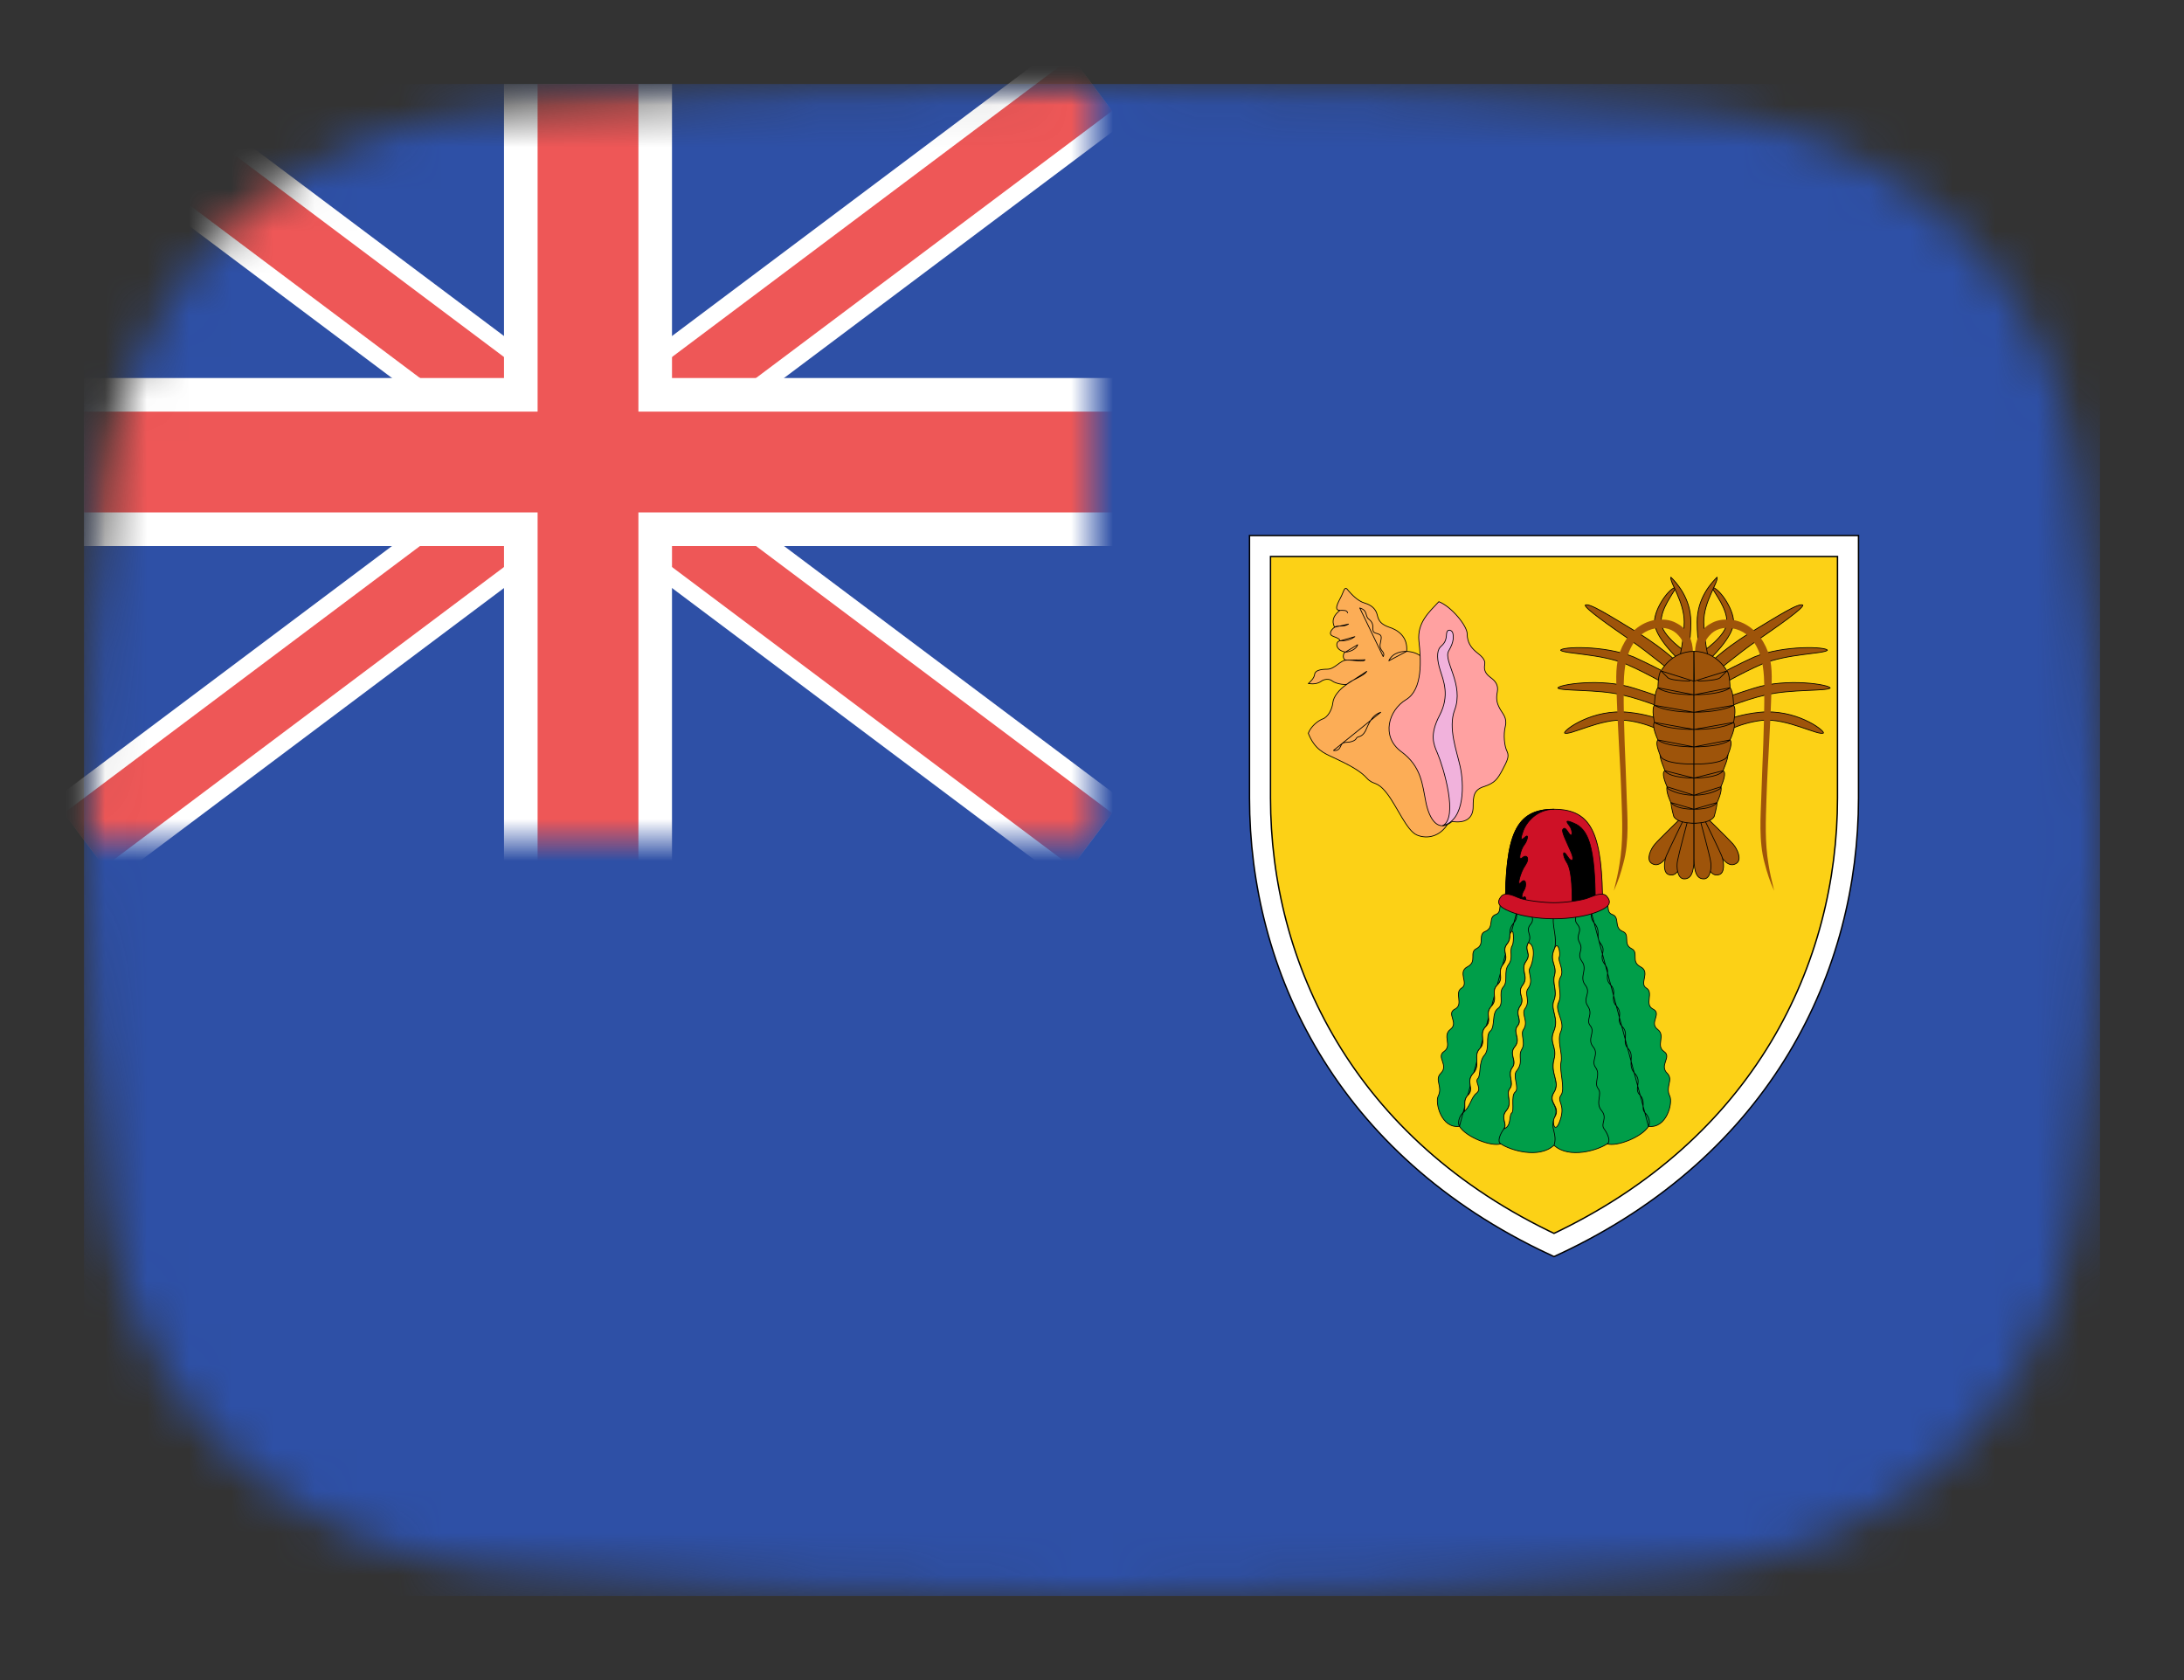
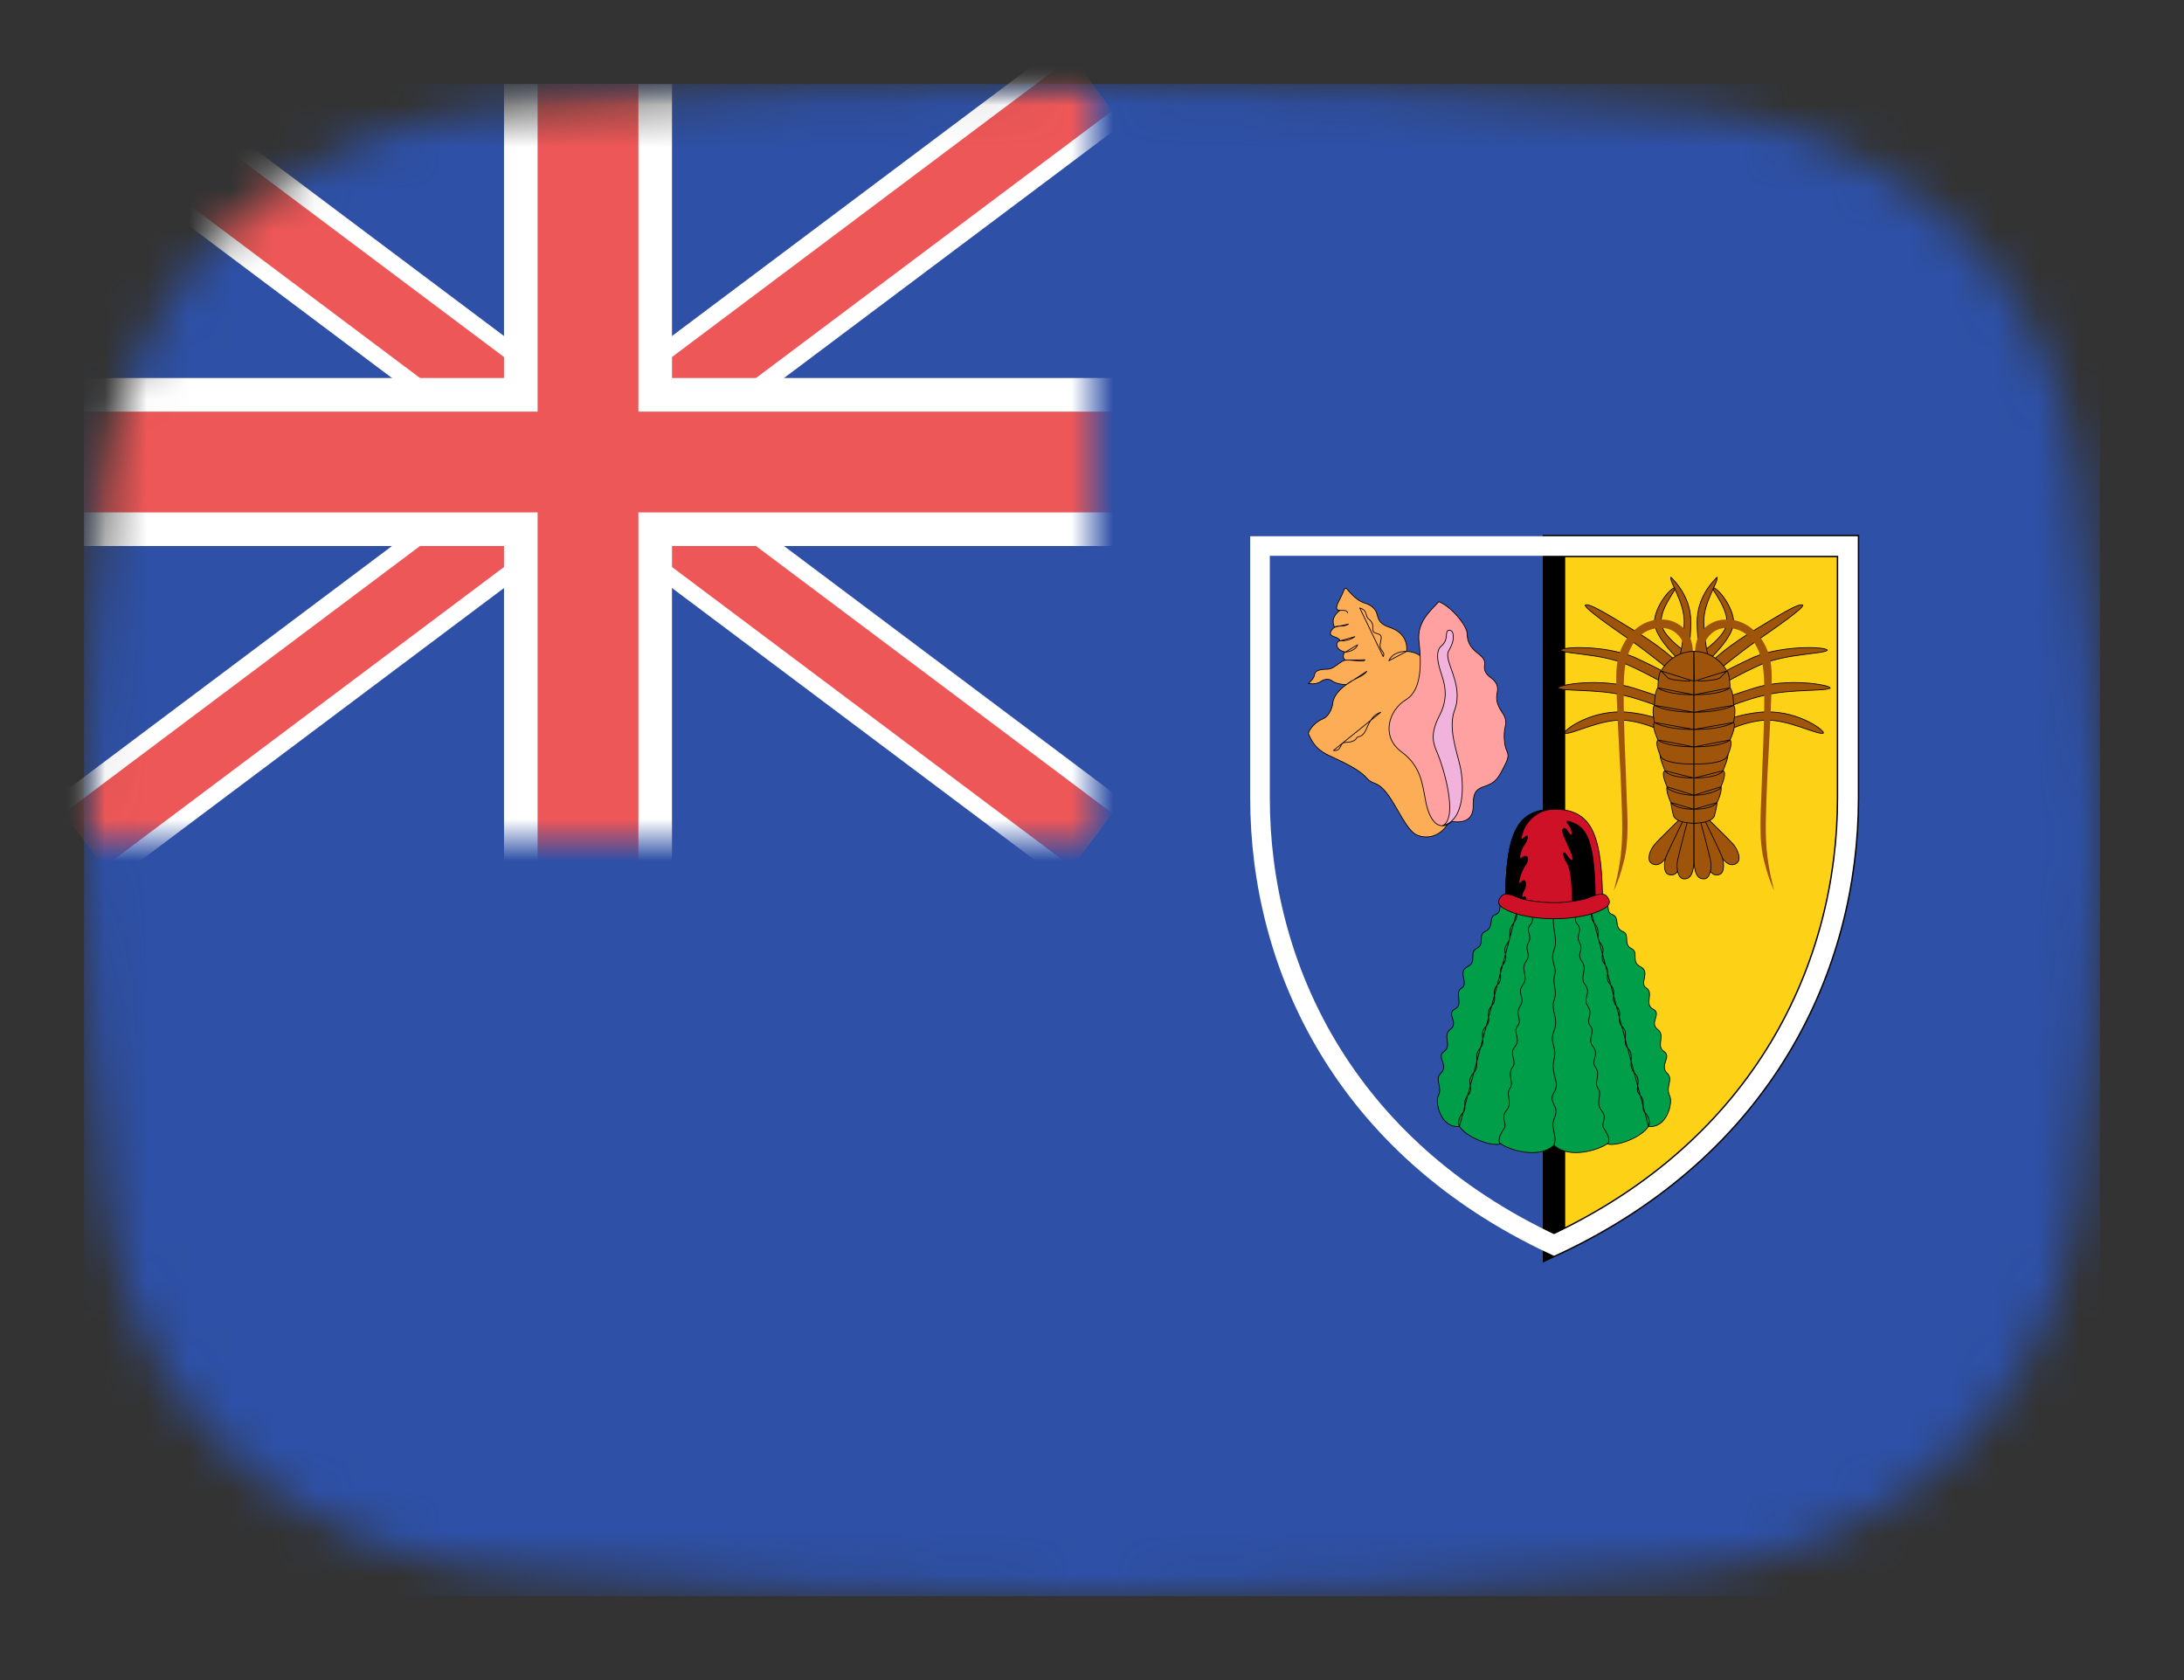
<svg xmlns="http://www.w3.org/2000/svg" width="52" height="40" viewBox="0 0 52 40" fill="none">
  <rect x="0" y="0" width="52" height="40" fill="#333333" stroke="none" />
  <mask id="mask0_872_15715" style="mask-type:alpha" maskUnits="userSpaceOnUse" x="2" y="2" width="48" height="36">
    <path d="M2.569 11.136C3.167 6.412 7.042 3.002 11.786 2.609C15.641 2.289 20.62 2 26 2C31.38 2 36.359 2.289 40.214 2.609C44.959 3.002 48.833 6.412 49.431 11.136C49.752 13.676 50 16.704 50 20C50 23.296 49.752 26.324 49.431 28.864C48.833 33.587 44.959 36.998 40.214 37.391C36.359 37.711 31.38 38 26 38C20.62 38 15.641 37.711 11.786 37.391C7.042 36.998 3.167 33.587 2.569 28.864C2.248 26.324 2 23.296 2 20C2 16.704 2.248 13.676 2.569 11.136Z" fill="#00D0BF" />
  </mask>
  <g mask="url(#mask0_872_15715)">
    <path d="M50 2H2V38H50V2Z" fill="#2E50A6" />
-     <path d="M44 13V19C44 23 42 27.308 37 29.642C32 27.308 30 23 30 19V13H44Z" fill="#FCD116" stroke="black" stroke-width="0.533" />
+     <path d="M44 13V19C44 23 42 27.308 37 29.642V13H44Z" fill="#FCD116" stroke="black" stroke-width="0.533" />
    <path d="M44 13V19C44 23 42 27.308 37 29.642C32 27.308 30 23 30 19V13H44Z" stroke="white" stroke-width="0.467" />
    <path d="M34.475 19.608C34.292 19.917 33.984 19.983 33.742 19.883C33.492 19.783 33.267 19.2 33.017 18.883C32.775 18.575 32.709 18.708 32.542 18.525C32.384 18.35 32.134 18.217 31.742 18.033C31.525 17.933 31.3 17.842 31.15 17.458C31.209 17.3 31.367 17.167 31.492 17.117C31.617 17.075 31.717 16.892 31.734 16.733C31.75 16.583 31.884 16.417 32.067 16.292C31.984 16.308 31.809 16.275 31.725 16.217C31.65 16.15 31.525 16.167 31.45 16.225C31.375 16.275 31.284 16.292 31.15 16.275C31.2 16.233 31.292 16.142 31.3 16.058C31.309 15.975 31.409 15.933 31.6 15.933C31.784 15.933 31.909 15.717 32.059 15.717C31.95 15.717 31.975 15.533 32.034 15.525C31.767 15.475 31.8 15.258 31.909 15.258C31.9 15.225 31.867 15.192 31.742 15.15C31.625 15.108 31.684 15 31.775 14.933C31.692 14.767 31.767 14.642 31.9 14.533C31.717 14.525 31.917 14.267 31.967 14.125C32.017 13.992 32.042 13.975 32.1 14.058C32.167 14.133 32.317 14.308 32.492 14.358C32.659 14.408 32.759 14.5 32.792 14.642C32.825 14.792 32.892 14.867 33.075 14.933C33.267 14.992 33.525 15.15 33.492 15.508C33.642 15.517 33.75 15.558 33.842 15.633" fill="#FCAD56" />
    <path d="M34.475 19.608C34.292 19.917 33.984 19.983 33.742 19.883C33.492 19.783 33.267 19.2 33.017 18.883C32.775 18.575 32.709 18.708 32.542 18.525C32.384 18.35 32.134 18.217 31.742 18.033C31.525 17.933 31.3 17.842 31.15 17.458C31.209 17.3 31.367 17.167 31.492 17.117C31.617 17.075 31.717 16.892 31.734 16.733C31.75 16.583 31.884 16.417 32.067 16.292C31.984 16.308 31.809 16.275 31.725 16.217C31.65 16.15 31.525 16.167 31.45 16.225C31.375 16.275 31.284 16.292 31.15 16.275C31.2 16.233 31.292 16.142 31.3 16.058C31.309 15.975 31.409 15.933 31.6 15.933C31.784 15.933 31.909 15.717 32.059 15.717C31.95 15.717 31.975 15.533 32.034 15.525C31.767 15.475 31.8 15.258 31.909 15.258C31.9 15.225 31.867 15.192 31.742 15.15C31.625 15.108 31.684 15 31.775 14.933C31.692 14.767 31.767 14.642 31.9 14.533C31.717 14.525 31.917 14.267 31.967 14.125C32.017 13.992 32.042 13.975 32.1 14.058C32.167 14.133 32.317 14.308 32.492 14.358C32.659 14.408 32.759 14.5 32.792 14.642C32.825 14.792 32.892 14.867 33.075 14.933C33.267 14.992 33.525 15.15 33.492 15.508C33.642 15.517 33.75 15.558 33.842 15.633" stroke="black" stroke-width="0.018" stroke-linecap="round" stroke-linejoin="round" />
    <path d="M34.933 15.092C34.933 15.292 35.025 15.417 35.141 15.517C35.266 15.617 35.375 15.7 35.35 15.825C35.325 15.959 35.375 16.042 35.483 16.125C35.6 16.209 35.683 16.308 35.65 16.475C35.616 16.642 35.641 16.742 35.708 16.867C35.775 16.992 35.891 17.092 35.841 17.292C35.791 17.492 35.816 17.759 35.883 17.892C35.941 18.017 35.883 18.117 35.766 18.342C35.65 18.558 35.583 18.642 35.341 18.725C35.091 18.8 35.075 18.95 35.075 19.209C35.075 19.475 34.9 19.608 34.575 19.558C34.241 19.834 34.033 19.509 33.95 19.1C33.866 18.692 33.85 18.25 33.358 17.892C32.875 17.525 33.066 16.909 33.475 16.659C33.883 16.417 33.833 15.7 33.783 15.258C33.741 14.817 34.033 14.567 34.258 14.325C34.558 14.442 34.933 14.9 34.933 15.092Z" fill="#FFA1A1" stroke="black" stroke-width="0.018" stroke-linecap="round" stroke-linejoin="round" />
    <path d="M34.225 17.933C34.133 17.717 34.033 17.5 34.275 17.033C34.525 16.558 34.366 16.2 34.291 15.958C34.216 15.725 34.2 15.508 34.291 15.408C34.391 15.317 34.433 15.258 34.441 15.1C34.45 14.95 34.575 15 34.591 15.075C34.608 15.15 34.625 15.275 34.491 15.5C34.358 15.733 34.866 16.3 34.633 16.908C34.475 17.333 34.683 17.875 34.766 18.25C34.85 18.625 34.9 19.525 34.35 19.658C34.725 19.475 34.375 18.283 34.225 17.933Z" fill="#F1B2DC" stroke="black" stroke-width="0.018" stroke-linecap="round" stroke-linejoin="round" />
    <path d="M31.9 14.533C31.958 14.533 32.083 14.517 32.083 14.592M31.75 17.867C31.842 17.883 31.892 17.833 31.917 17.775C31.942 17.717 31.958 17.683 32.042 17.675C32.125 17.675 32.258 17.65 32.292 17.583C32.317 17.517 32.417 17.575 32.508 17.408C32.592 17.233 32.65 17.033 32.875 16.958L31.75 17.867ZM33.492 15.508C33.408 15.508 33.167 15.517 33.067 15.733L33.492 15.508ZM32.375 14.475C32.575 14.533 32.492 14.667 32.592 14.742C32.775 14.883 32.608 15.033 32.758 15.075C32.908 15.117 32.9 15.142 32.867 15.308C32.817 15.5 33 15.508 32.933 15.633L32.375 14.475ZM32.067 16.292C32.183 16.183 32.475 16.1 32.542 15.983L32.067 16.292ZM32.058 15.717C32.233 15.708 32.467 15.775 32.5 15.708L32.058 15.717ZM32.033 15.525C32.117 15.525 32.292 15.467 32.325 15.35L32.033 15.525ZM31.908 15.258C32.008 15.258 32.133 15.25 32.258 15.158L31.908 15.258ZM31.775 14.933C31.85 14.875 31.983 14.942 32.108 14.858L31.775 14.933Z" stroke="black" stroke-width="0.018" stroke-linecap="round" stroke-linejoin="round" />
    <path d="M39.875 16.058C39.875 16.058 39.292 15.567 38.808 15.233C38.325 14.9 37.742 14.492 37.742 14.408C37.833 14.342 38.325 14.658 39 15.067C39.683 15.483 40.067 15.892 40.067 15.892L39.875 16.058ZM39.833 16.392C39.833 16.392 39.267 16.05 38.708 15.808C38.125 15.567 37.25 15.567 37.158 15.483C37.158 15.4 38.175 15.35 38.9 15.642C39.642 15.983 40.025 16.225 40.025 16.225L39.833 16.392ZM39.825 16.958C39.825 16.958 39.208 16.675 38.608 16.542C38.025 16.408 37.192 16.458 37.092 16.383C37.092 16.3 38.125 16.133 38.9 16.383C39.683 16.625 40.017 16.792 40.017 16.792L39.825 16.958ZM39.792 17.533C39.792 17.533 39.325 17.217 38.708 17.15C38.125 17.092 37.35 17.533 37.25 17.45C37.25 17.367 37.925 16.875 38.767 16.958C39.592 17.042 39.983 17.367 39.983 17.367L39.792 17.533ZM39.983 15.717C39.983 15.717 39.392 15.175 39.392 14.808C39.392 14.483 39.75 13.983 39.908 13.983C39.825 14.15 39.55 14.483 39.55 14.808C39.55 15.142 40.175 15.55 40.175 15.55L39.983 15.717Z" fill="#9E540A" stroke="black" stroke-width="0.018" stroke-linecap="round" stroke-linejoin="round" />
    <path d="M39.983 15.717C39.983 15.717 40.1 15.175 40.1 14.808C40.1 14.317 39.75 13.867 39.783 13.742C39.908 13.867 40.258 14.233 40.258 14.808C40.258 15.308 40.175 15.55 40.175 15.55L39.983 15.717Z" fill="#9E540A" stroke="black" stroke-width="0.018" stroke-linecap="round" stroke-linejoin="round" />
    <path d="M40.125 15.542C40.125 15.383 40.066 15.242 39.967 15.133C39.833 14.975 39.633 14.925 39.425 14.958C39.175 15 38.975 15.15 38.85 15.383C38.683 15.692 38.666 16.025 38.658 16.35C38.658 17.475 38.7 17.933 38.733 19.042C38.742 19.367 38.8 20.033 38.65 20.558C38.592 20.783 38.525 20.992 38.425 21.208C38.492 20.933 38.525 20.792 38.558 20.583C38.65 20.042 38.625 19.533 38.608 19.033C38.575 18.008 38.517 17.483 38.483 16.242C38.475 15.867 38.508 15.583 38.683 15.283C38.867 14.975 39.183 14.75 39.541 14.75C39.691 14.75 39.816 14.775 39.941 14.85C40.191 14.983 40.308 15.258 40.308 15.533L40.125 15.542Z" fill="#9E540A" />
    <path d="M40.175 19.558C40.175 19.558 39.942 19.975 39.767 20.275C39.592 20.575 39.45 20.642 39.317 20.55C39.192 20.459 39.3 20.217 39.4 20.1C39.5 19.983 40.059 19.442 40.059 19.442L40.175 19.558Z" fill="#9E540A" stroke="black" stroke-width="0.018" stroke-linecap="round" stroke-linejoin="round" />
    <path d="M40.234 19.592C40.234 19.592 40.142 20.067 40.067 20.409C40 20.75 39.884 20.867 39.742 20.825C39.592 20.792 39.617 20.517 39.675 20.375C39.734 20.233 40.084 19.517 40.084 19.517L40.234 19.592Z" fill="#9E540A" stroke="black" stroke-width="0.018" stroke-linecap="round" stroke-linejoin="round" />
    <path d="M40.333 19.608C40.333 19.608 40.333 20.092 40.333 20.442C40.333 20.792 40.25 20.933 40.092 20.925C39.941 20.917 39.908 20.65 39.941 20.492C39.967 20.342 40.175 19.567 40.175 19.567L40.333 19.608Z" fill="#9E540A" stroke="black" stroke-width="0.018" stroke-linecap="round" stroke-linejoin="round" />
    <path d="M40.333 19.6C39.892 19.592 39.85 19.433 39.85 19.433C39.85 19.433 39.792 19.233 39.783 19.108C39.775 19.092 39.658 18.842 39.692 18.733C39.65 18.633 39.55 18.392 39.642 18.35C39.6 18.233 39.533 18.1 39.525 17.975C39.492 17.883 39.408 17.683 39.475 17.617C39.475 17.617 39.317 17.283 39.392 17.2C39.392 17.2 39.317 16.875 39.392 16.792C39.392 16.792 39.392 16.458 39.475 16.375C39.475 16.375 39.475 16.05 39.55 15.967C39.55 15.983 39.783 15.508 40.333 15.508L40.325 16.217H40.333V19.6Z" fill="#9E540A" stroke="black" stroke-width="0.018" stroke-linecap="round" stroke-linejoin="round" />
    <path d="M40.333 18.192C39.625 18.192 39.55 18.025 39.55 18.025C39.55 18.025 39.542 18.008 39.525 17.975M40.333 17.783C39.625 17.775 39.475 17.617 39.475 17.617L40.333 17.783ZM40.333 17.367C39.625 17.367 39.392 17.2 39.392 17.2L40.333 17.367ZM40.333 16.958C39.625 16.95 39.392 16.792 39.392 16.792L40.333 16.958ZM40.333 16.542C39.625 16.533 39.475 16.375 39.475 16.375L40.333 16.542ZM40.325 16.217C40.333 16.217 39.792 16.217 39.708 16.133L39.55 15.975L40.325 16.217ZM40.333 19.267C40.125 19.267 39.892 19.233 39.783 19.108L40.333 19.267ZM40.333 18.933C39.942 18.933 39.708 18.775 39.708 18.775C39.708 18.775 39.7 18.758 39.692 18.733L40.333 18.933ZM40.333 18.525C39.817 18.517 39.675 18.408 39.642 18.35L40.333 18.525Z" stroke="black" stroke-width="0.018" stroke-linecap="round" stroke-linejoin="round" />
    <path d="M40.792 16.058C40.792 16.058 41.376 15.567 41.859 15.233C42.342 14.9 42.926 14.492 42.926 14.408C42.834 14.342 42.342 14.658 41.667 15.067C40.984 15.483 40.601 15.892 40.601 15.892L40.792 16.058ZM40.834 16.392C40.834 16.392 41.401 16.05 41.959 15.808C42.542 15.567 43.417 15.567 43.509 15.483C43.509 15.4 42.492 15.35 41.767 15.642C41.026 15.983 40.642 16.225 40.642 16.225L40.834 16.392ZM40.842 16.958C40.842 16.958 41.459 16.675 42.059 16.542C42.642 16.408 43.476 16.458 43.576 16.383C43.576 16.3 42.542 16.133 41.767 16.383C40.984 16.625 40.651 16.792 40.651 16.792L40.842 16.958ZM40.876 17.533C40.876 17.533 41.342 17.217 41.959 17.15C42.542 17.092 43.317 17.533 43.417 17.45C43.417 17.367 42.742 16.875 41.901 16.958C41.076 17.042 40.684 17.367 40.684 17.367L40.876 17.533ZM40.684 15.717C40.684 15.717 41.276 15.175 41.276 14.808C41.276 14.483 40.917 13.983 40.759 13.983C40.842 14.15 41.117 14.483 41.117 14.808C41.117 15.142 40.492 15.55 40.492 15.55L40.684 15.717Z" fill="#9E540A" stroke="black" stroke-width="0.018" stroke-linecap="round" stroke-linejoin="round" />
    <path d="M40.683 15.717C40.683 15.717 40.566 15.175 40.566 14.808C40.566 14.317 40.916 13.867 40.883 13.742C40.758 13.867 40.408 14.233 40.408 14.808C40.408 15.308 40.492 15.55 40.492 15.55L40.683 15.717Z" fill="#9E540A" stroke="black" stroke-width="0.018" stroke-linecap="round" stroke-linejoin="round" />
    <path d="M40.542 15.542C40.542 15.383 40.6 15.242 40.7 15.133C40.833 14.975 41.033 14.925 41.242 14.958C41.492 15 41.692 15.15 41.817 15.383C41.983 15.692 42 16.025 42.008 16.35C42.008 17.475 41.967 17.933 41.933 19.042C41.925 19.367 41.867 20.033 42.017 20.558C42.075 20.783 42.142 20.992 42.242 21.208C42.175 20.933 42.142 20.792 42.108 20.583C42.017 20.042 42.042 19.533 42.058 19.033C42.092 18.008 42.15 17.483 42.183 16.242C42.192 15.867 42.158 15.583 41.983 15.283C41.8 14.975 41.483 14.75 41.125 14.75C40.975 14.75 40.85 14.775 40.725 14.85C40.475 14.983 40.358 15.258 40.358 15.533L40.542 15.542Z" fill="#9E540A" />
    <path d="M40.492 19.558C40.492 19.558 40.725 19.975 40.901 20.275C41.075 20.575 41.217 20.642 41.35 20.55C41.475 20.459 41.367 20.217 41.267 20.1C41.167 19.983 40.609 19.442 40.609 19.442L40.492 19.558Z" fill="#9E540A" stroke="black" stroke-width="0.018" stroke-linecap="round" stroke-linejoin="round" />
    <path d="M40.434 19.592C40.434 19.592 40.525 20.067 40.6 20.409C40.667 20.75 40.784 20.867 40.925 20.825C41.075 20.792 41.05 20.517 40.992 20.375C40.934 20.233 40.584 19.517 40.584 19.517L40.434 19.592Z" fill="#9E540A" stroke="black" stroke-width="0.018" stroke-linecap="round" stroke-linejoin="round" />
    <path d="M40.334 19.608C40.334 19.608 40.334 20.092 40.334 20.442C40.334 20.792 40.417 20.933 40.576 20.925C40.726 20.917 40.759 20.65 40.726 20.492C40.701 20.342 40.492 19.567 40.492 19.567L40.334 19.608Z" fill="#9E540A" stroke="black" stroke-width="0.018" stroke-linecap="round" stroke-linejoin="round" />
    <path d="M40.333 19.6C40.775 19.592 40.816 19.433 40.816 19.433C40.816 19.433 40.875 19.233 40.883 19.108C40.891 19.092 41.008 18.842 40.975 18.733C41.016 18.633 41.116 18.392 41.025 18.35C41.066 18.233 41.133 18.1 41.141 17.975C41.175 17.883 41.258 17.683 41.191 17.617C41.191 17.617 41.35 17.283 41.275 17.2C41.275 17.2 41.35 16.875 41.275 16.792C41.275 16.792 41.275 16.458 41.191 16.375C41.191 16.375 41.191 16.05 41.116 15.967C41.116 15.983 40.883 15.508 40.333 15.508L40.341 16.217H40.333V19.6Z" fill="#9E540A" stroke="black" stroke-width="0.018" stroke-linecap="round" stroke-linejoin="round" />
    <path d="M40.333 18.192C41.041 18.192 41.116 18.025 41.116 18.025C41.116 18.025 41.125 18.008 41.141 17.975M40.333 17.783C41.041 17.775 41.191 17.617 41.191 17.617L40.333 17.783ZM40.333 17.367C41.041 17.367 41.275 17.2 41.275 17.2L40.333 17.367ZM40.333 16.958C41.041 16.95 41.275 16.792 41.275 16.792L40.333 16.958ZM40.333 16.542C41.041 16.533 41.191 16.375 41.191 16.375L40.333 16.542ZM40.341 16.217C40.333 16.217 40.875 16.217 40.958 16.133L41.116 15.975L40.341 16.217ZM40.333 19.267C40.541 19.267 40.775 19.233 40.883 19.108L40.333 19.267ZM40.333 18.933C40.725 18.933 40.958 18.775 40.958 18.775C40.958 18.775 40.966 18.758 40.975 18.733L40.333 18.933ZM40.333 18.525C40.85 18.517 40.991 18.408 41.025 18.35L40.333 18.525Z" stroke="black" stroke-width="0.018" stroke-linecap="round" stroke-linejoin="round" />
    <path d="M36.999 27.267C36.641 27.6 35.95 27.383 35.733 27.233C35.508 27.308 34.908 27.075 34.749 26.817C34.316 26.875 34.166 26.258 34.241 26.1C34.358 25.867 34.15 25.717 34.3 25.558C34.508 25.358 34.183 25.167 34.383 25.033C34.583 24.892 34.333 24.658 34.533 24.508C34.741 24.35 34.425 24.133 34.641 24.025C34.858 23.917 34.616 23.633 34.8 23.525C34.983 23.417 34.691 23.142 34.941 23.017C35.183 22.892 34.966 22.675 35.158 22.583C35.366 22.475 35.175 22.25 35.366 22.175C35.583 22.083 35.425 21.842 35.608 21.775C35.766 21.717 35.666 21.567 35.766 21.433H36.999" fill="#009E49" />
    <path d="M36.999 27.267C36.641 27.6 35.95 27.383 35.733 27.233C35.508 27.308 34.908 27.075 34.749 26.817C34.316 26.875 34.166 26.258 34.241 26.1C34.358 25.867 34.15 25.717 34.3 25.558C34.508 25.358 34.183 25.167 34.383 25.033C34.583 24.892 34.333 24.658 34.533 24.508C34.741 24.35 34.425 24.133 34.641 24.025C34.858 23.917 34.616 23.633 34.8 23.525C34.983 23.417 34.691 23.142 34.941 23.017C35.183 22.892 34.966 22.675 35.158 22.583C35.366 22.475 35.175 22.25 35.366 22.175C35.583 22.083 35.425 21.842 35.608 21.775C35.766 21.717 35.666 21.567 35.766 21.433H36.999" stroke="black" stroke-width="0.018" stroke-linecap="round" stroke-linejoin="round" />
    <path d="M36.499 21.542C36.349 21.75 36.583 21.842 36.441 22.008C36.3 22.183 36.499 22.242 36.391 22.442C36.283 22.642 36.474 22.692 36.333 22.892C36.191 23.092 36.408 23.25 36.258 23.45C36.099 23.65 36.333 23.758 36.191 23.958C36.058 24.167 36.258 24.275 36.133 24.425C36.008 24.583 36.224 24.733 36.066 24.925C35.916 25.108 36.133 25.25 36.008 25.417C35.883 25.592 36.058 25.775 35.95 25.917C35.841 26.05 36.025 26.258 35.866 26.442C35.716 26.625 35.9 26.75 35.808 26.875C35.716 27 35.641 27.183 35.733 27.233M36.175 21.483C36.008 21.65 36.208 21.775 36.041 21.975C35.866 22.183 36.025 22.292 35.883 22.475C35.741 22.658 35.95 22.75 35.791 22.958C35.633 23.158 35.825 23.283 35.65 23.45C35.483 23.625 35.683 23.775 35.508 23.958C35.341 24.15 35.541 24.275 35.374 24.442C35.2 24.617 35.4 24.8 35.233 24.967C35.066 25.142 35.266 25.358 35.075 25.558C34.891 25.758 35.108 25.917 34.958 26.067C34.8 26.225 34.941 26.383 34.833 26.492C34.724 26.6 34.708 26.75 34.749 26.817L36.175 21.483Z" stroke="black" stroke-width="0.018" stroke-linecap="round" stroke-linejoin="round" />
    <path d="M37 27.267C37.358 27.6 38.05 27.383 38.267 27.233C38.492 27.308 39.092 27.075 39.25 26.817C39.683 26.875 39.833 26.258 39.758 26.1C39.642 25.867 39.85 25.717 39.7 25.558C39.492 25.358 39.817 25.167 39.617 25.033C39.417 24.892 39.667 24.658 39.467 24.508C39.258 24.35 39.575 24.133 39.358 24.025C39.142 23.917 39.383 23.633 39.2 23.525C39.017 23.417 39.308 23.142 39.058 23.017C38.817 22.892 39.033 22.675 38.842 22.583C38.633 22.475 38.825 22.25 38.633 22.175C38.417 22.083 38.575 21.842 38.392 21.775C38.233 21.717 38.333 21.567 38.233 21.433H37" fill="#009E49" />
    <path d="M37 27.267C37.358 27.6 38.05 27.383 38.267 27.233C38.492 27.308 39.092 27.075 39.25 26.817C39.683 26.875 39.833 26.258 39.758 26.1C39.642 25.867 39.85 25.717 39.7 25.558C39.492 25.358 39.817 25.167 39.617 25.033C39.417 24.892 39.667 24.658 39.467 24.508C39.258 24.35 39.575 24.133 39.358 24.025C39.142 23.917 39.383 23.633 39.2 23.525C39.017 23.417 39.308 23.142 39.058 23.017C38.817 22.892 39.033 22.675 38.842 22.583C38.633 22.475 38.825 22.25 38.633 22.175C38.417 22.083 38.575 21.842 38.392 21.775C38.233 21.717 38.333 21.567 38.233 21.433H37" stroke="black" stroke-width="0.018" stroke-linecap="round" stroke-linejoin="round" />
    <path d="M37.5 21.542C37.65 21.75 37.417 21.842 37.558 22.008C37.7 22.183 37.5 22.242 37.608 22.442C37.717 22.642 37.525 22.692 37.667 22.892C37.808 23.092 37.592 23.25 37.742 23.45C37.9 23.65 37.667 23.758 37.808 23.958C37.942 24.167 37.742 24.275 37.867 24.425C37.992 24.583 37.775 24.733 37.933 24.925C38.083 25.108 37.867 25.25 37.992 25.417C38.117 25.592 37.942 25.775 38.05 25.917C38.158 26.05 37.975 26.258 38.133 26.442C38.283 26.625 38.1 26.75 38.192 26.875C38.283 27 38.358 27.183 38.267 27.233M37.825 21.483C37.992 21.65 37.792 21.775 37.958 21.975C38.133 22.183 37.975 22.292 38.117 22.475C38.258 22.658 38.05 22.75 38.208 22.958C38.367 23.158 38.175 23.283 38.35 23.45C38.517 23.625 38.317 23.775 38.492 23.958C38.658 24.15 38.458 24.275 38.625 24.442C38.8 24.617 38.6 24.8 38.767 24.967C38.933 25.142 38.733 25.358 38.925 25.558C39.108 25.758 38.892 25.917 39.042 26.067C39.2 26.225 39.058 26.383 39.167 26.492C39.275 26.6 39.292 26.75 39.25 26.817L37.825 21.483Z" stroke="black" stroke-width="0.018" stroke-linecap="round" stroke-linejoin="round" />
    <path d="M37 27.267V21.433" stroke="#009E49" stroke-width="0.018" stroke-linecap="round" stroke-linejoin="round" />
    <path d="M37.001 21.733C36.925 22.058 37.109 22.342 37.001 22.617C36.892 22.883 37.075 22.992 37.017 23.208C36.95 23.425 37.092 23.583 37.001 23.817C36.909 24.05 37.126 24.233 37.001 24.542C36.876 24.842 37.084 24.917 37.001 25.225C36.909 25.575 37.159 25.758 37.001 26.008C36.842 26.258 37.142 26.317 37.017 26.6C36.892 26.875 37.092 26.983 37.001 27.267" stroke="black" stroke-width="0.018" stroke-linecap="round" stroke-linejoin="round" />
-     <path d="M37.125 22.784C37.083 22.875 37.25 23.092 37.158 23.259C37.058 23.417 37.208 23.667 37.108 23.867C37.008 24.067 37.266 24.317 37.166 24.55C37.058 24.784 37.216 25.075 37.166 25.292C37.125 25.509 37.275 25.925 37.166 26.075C37.058 26.233 37.275 26.275 37.15 26.659C37.025 27.042 36.941 26.717 37.016 26.6C37.175 26.342 36.841 26.259 37 26.009C37.158 25.759 36.908 25.575 37 25.225C37.083 24.917 36.875 24.842 37 24.542C37.125 24.233 36.908 24.05 37 23.817C37.091 23.584 36.95 23.425 37.016 23.209C37.075 22.992 36.891 22.884 37 22.617C37.083 22.35 37.166 22.692 37.125 22.784ZM36.425 23.05C36.366 23.15 36.525 23.342 36.383 23.534C36.283 23.667 36.45 23.825 36.308 24.017C36.216 24.15 36.4 24.317 36.275 24.509C36.191 24.617 36.333 24.825 36.233 24.983C36.133 25.15 36.283 25.284 36.108 25.5C36.008 25.617 36.183 25.909 36.075 26C35.966 26.092 36.066 26.45 35.991 26.5C35.925 26.558 35.991 26.817 35.808 26.875C35.9 26.75 35.716 26.625 35.866 26.442C36.025 26.259 35.841 26.05 35.95 25.917C36.058 25.775 35.883 25.592 36.008 25.417C36.133 25.25 35.916 25.108 36.066 24.925C36.225 24.733 36.008 24.584 36.133 24.425C36.258 24.275 36.058 24.167 36.191 23.959C36.333 23.759 36.1 23.65 36.258 23.45C36.408 23.25 36.191 23.092 36.333 22.892C36.475 22.692 36.283 22.642 36.391 22.442C36.591 22.517 36.491 22.95 36.425 23.05ZM36.008 22.509C35.925 22.642 36.041 22.8 35.916 22.967C35.791 23.142 35.916 23.358 35.791 23.5C35.666 23.634 35.825 23.9 35.666 24.009C35.508 24.117 35.608 24.442 35.483 24.55C35.358 24.659 35.483 24.967 35.341 25.125C35.2 25.284 35.266 25.608 35.183 25.683C35.108 25.759 35.291 25.917 35.158 26.025C35.016 26.134 35.016 26.35 34.833 26.492C34.941 26.384 34.8 26.225 34.958 26.067C35.108 25.917 34.891 25.759 35.075 25.558C35.266 25.358 35.066 25.142 35.233 24.967C35.4 24.8 35.2 24.617 35.375 24.442C35.541 24.275 35.341 24.15 35.508 23.959C35.683 23.775 35.483 23.625 35.65 23.45C35.825 23.284 35.633 23.159 35.791 22.959C35.95 22.75 35.741 22.659 35.883 22.475C35.95 22.392 35.95 22.317 35.95 22.25C36.05 21.992 36.05 22.442 36.008 22.509Z" fill="#FCD116" stroke="black" stroke-width="0.018" stroke-linecap="round" stroke-linejoin="round" />
    <path d="M35.842 21.625C35.842 19.875 36.083 19.267 37 19.267C37.917 19.267 38.158 19.875 38.158 21.625H35.842Z" fill="#CE1126" stroke="black" stroke-width="0.018" stroke-linecap="round" stroke-linejoin="round" />
    <path d="M35.842 21.625C35.842 19.875 36.083 19.267 37 19.267C36.583 19.267 36.325 19.592 36.258 19.808C36.183 20.025 36.225 20.008 36.317 19.925C36.408 19.842 36.367 20.025 36.283 20.125C36.208 20.225 36.133 20.517 36.242 20.425C36.35 20.325 36.433 20.433 36.317 20.6C36.2 20.758 36.1 21.142 36.217 21.008C36.333 20.875 36.358 21.092 36.283 21.2C36.217 21.308 36.225 21.408 36.283 21.358C36.35 21.308 36.342 21.533 36.283 21.625H35.842ZM37.433 21.592C37.433 21.333 37.442 20.725 37.3 20.525C37.2 20.367 37.2 20.2 37.317 20.383C37.433 20.567 37.492 20.475 37.408 20.292C37.308 20.058 37.175 19.8 37.208 19.75C37.25 19.692 37.275 19.717 37.358 19.842C37.442 19.967 37.458 19.783 37.367 19.658C37.275 19.542 37.283 19.517 37.475 19.6C37.817 19.742 37.983 20.15 37.983 21.525L37.433 21.592Z" fill="black" stroke="black" stroke-width="0.018" stroke-linecap="round" stroke-linejoin="round" />
    <path d="M37 21.875C36.634 21.875 36.234 21.817 35.967 21.708C35.65 21.583 35.634 21.475 35.742 21.342C35.825 21.242 35.992 21.3 36.159 21.375C36.317 21.442 36.767 21.492 37 21.492C37.234 21.492 37.684 21.442 37.842 21.367C38.009 21.3 38.175 21.242 38.259 21.342C38.367 21.475 38.35 21.583 38.034 21.708C37.767 21.817 37.367 21.875 37 21.875Z" fill="#CE1126" stroke="black" stroke-width="0.018" stroke-linecap="round" stroke-linejoin="round" />
    <mask id="mask1_872_15715" style="mask-type:alpha" maskUnits="userSpaceOnUse" x="2" y="2" width="24" height="18">
      <path d="M26 2H2V20H26V2Z" fill="#C4C4C4" />
    </mask>
    <g mask="url(#mask1_872_15715)">
      <path d="M26 2L2 20M2 2L26 20" stroke="white" stroke-width="2.4" />
      <path d="M26 2L2 20M2 2L26 20" stroke="#EE5757" stroke-width="1.6" />
      <path d="M2 11H30M14 2V23" stroke="white" stroke-width="4" />
      <path d="M2 11H30M14 2V23" stroke="#EE5757" stroke-width="2.4" />
    </g>
  </g>
</svg>